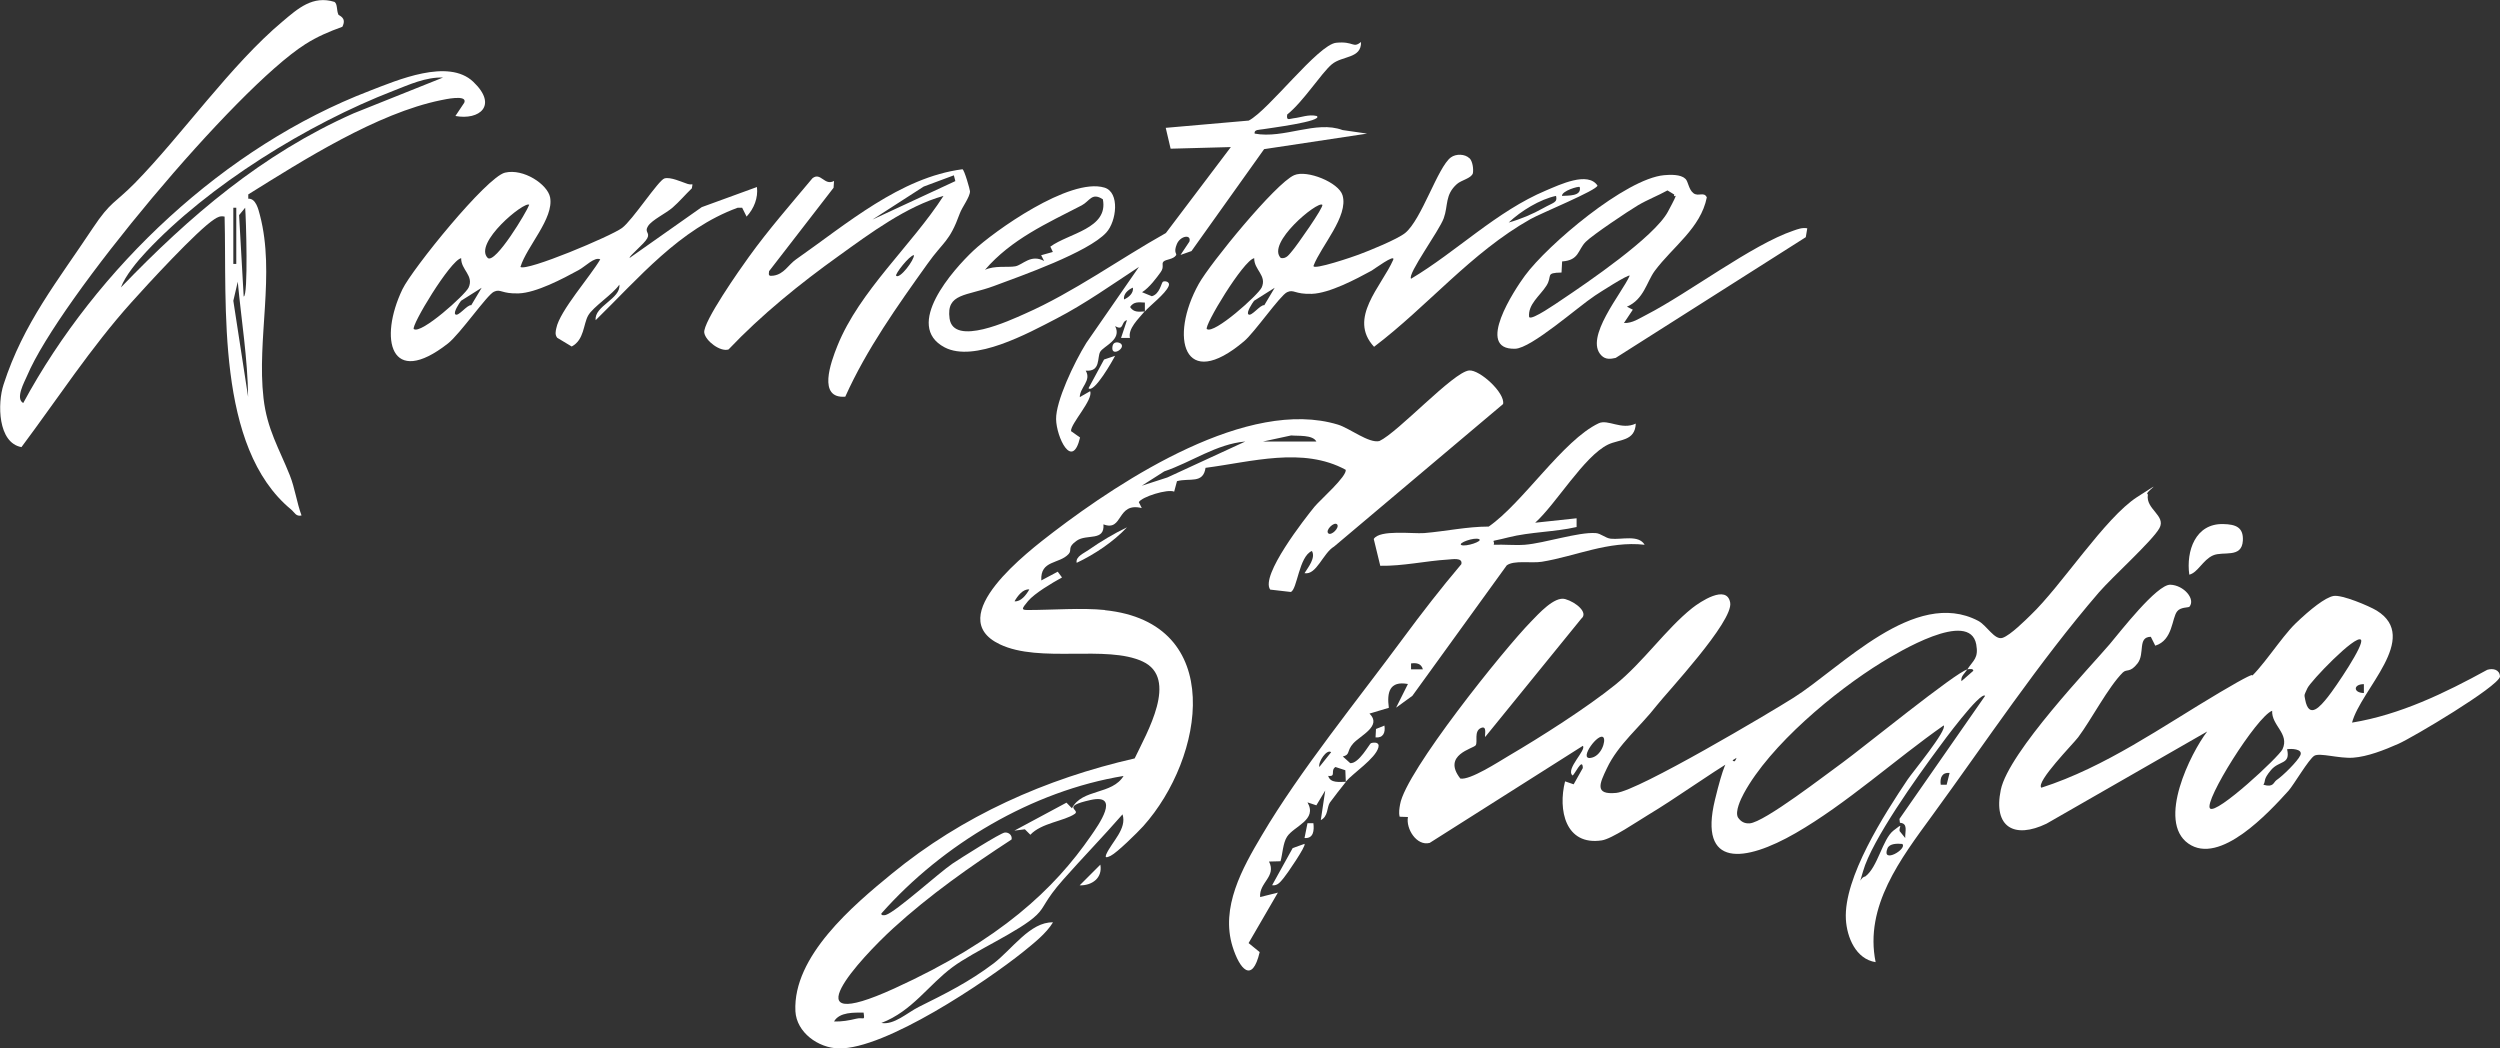
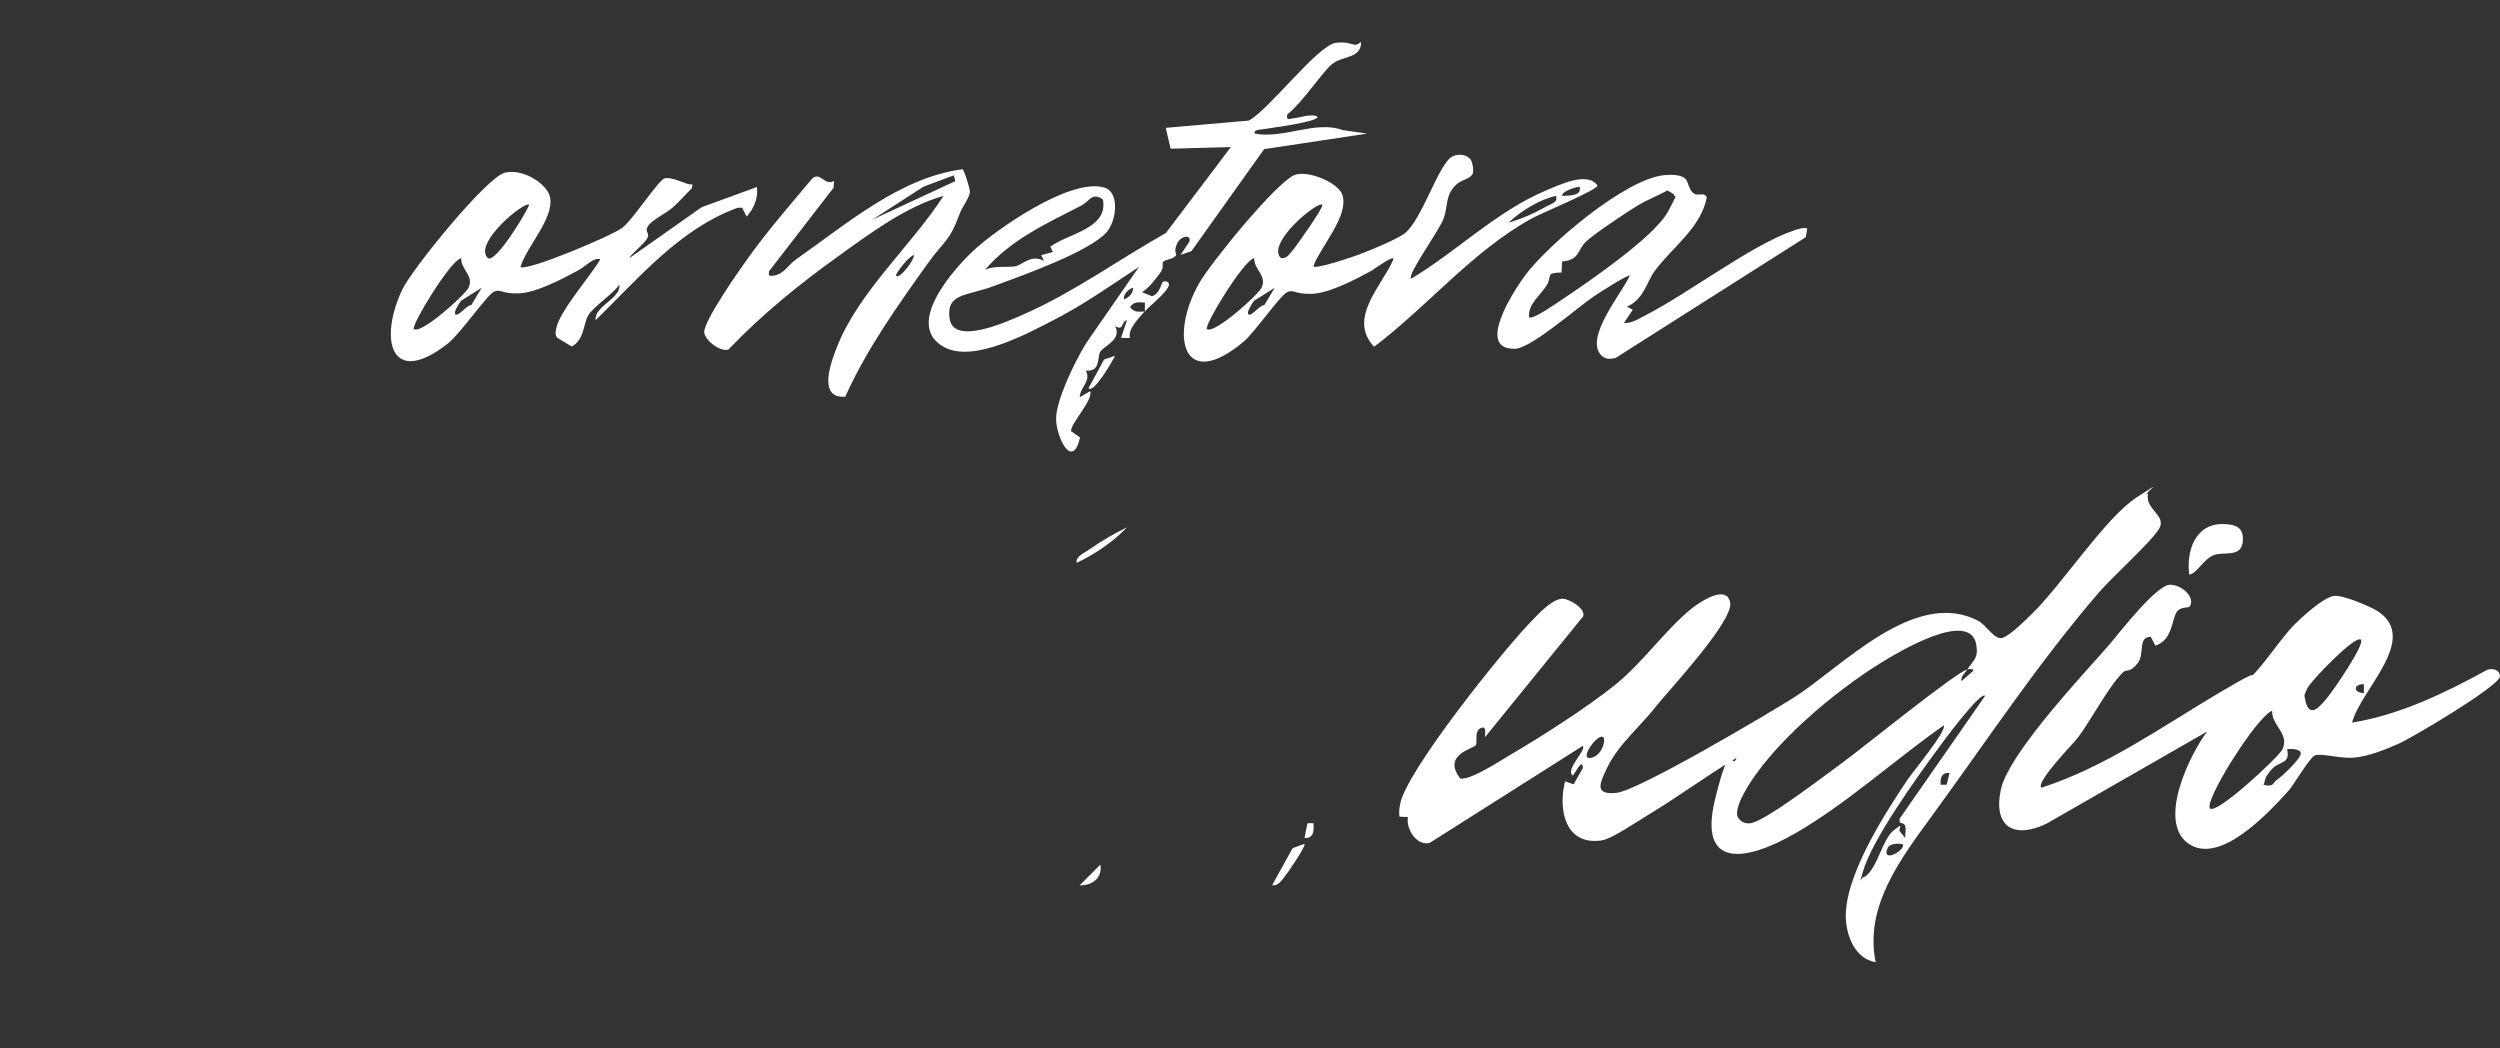
<svg xmlns="http://www.w3.org/2000/svg" id="_Слой_1" version="1.1" viewBox="0 0 1689.7 708.6">
  <rect x="0" y="0" width="1689.7" height="708.6" fill="#333333" stroke="none" />
  <defs>
    <style>
      .st0 {
        fill: #fff;
      }
    </style>
  </defs>
  <path class="st0" d="M1451.7,334.4c-1.6,9.8,12.5,14.1,7.8,22.6s-31.8,32.9-40.8,43.3c-41,47.6-76.1,100.7-112.9,151.1-21,28.8-45.8,61.1-38.1,98.9-13.4-2.1-19.4-16.8-20.1-28.9-1.6-28.3,26.1-71.2,41.7-94.5,3.2-4.8,27-33.5,24.4-36.6-32.7,22.9-65.7,53-100.1,72.8s-65.7,23.8-54.5-22.5,11.1-18.4,14.6-28.4c-20.4,12.2-39.8,26.6-60.1,38.8-7,4.2-24.2,16-31,17-24.6,3.7-29.7-20.6-24.8-39.9l5.8,2,6.2-11c-.1-7.9-5.9,5.3-7,5-4.8-4.4,9.7-17.3,7-20l-103.5,65.6c-8.9,2.3-16.2-9.7-14.7-17.5l-5.6-.2c-.7-2.8-.2-5.6.3-8.4,3.8-22.1,70.1-104.7,88.5-123.5,4.9-5,15.8-17.3,23.1-15.2s15.8,9.2,10.9,13.2l-65,80c-.6-.7,1.7-8.2-3-6s-1.9,9.3-3.4,11.6-23,6.4-10.4,22.5c6.5,1.3,26-11.4,32.6-15.3,21.5-12.6,52.9-32.6,72-48s34.2-37.6,52.1-51.9c5.2-4.1,23.4-16.4,25.7-3.7s-43.1,61.1-49.8,69.7c-10.9,14.1-25.9,26-33.6,42.4-4.7,9.9-8.7,18,6.4,16.5s104.3-54.5,119.8-64.3c32.2-20.3,81.9-74.5,124.8-52,5.9,3.1,11.1,13.3,16.5,11.5s16-12.5,18.9-15.3c21-20,50.2-65.8,72.1-79.9s4-2.5,7.1-1.9ZM1329.7,452.4c-1.8,2.8-4.6,4.7-4,8l8-7c.1-1.7-2.7-1.2-4-1,4.1-6.3,7.7-7.5,6-16.9-4.5-23.9-53,5.5-63.8,12.1-31.7,19.5-75.6,56-93.3,88.7-2.1,3.9-6,12.1-4,16.1,1.9,2.9,4.4,4.3,7.9,4.1,9.9-.6,52.1-33.4,63-41.2,12.3-8.9,77.3-61.7,84.2-62.8ZM1284.1,556l-.3-2.5,57.9-83.2c-3.2-3.3-29.1,31.9-31.6,35.4-14,18.9-45,62.1-50.9,83.2s-3.6,3.9,1.5,3.5c8.5-6.4,11.6-25.1,19-31s3.6-2.2,4.2.3l3.8,4.7c-.2-4.6,2.1-9.9-3.6-10.3ZM1083.7,498.4c-3.3-3.6-16.6,14.6-9,13.9s10.9-11.8,9-13.9ZM1317.7,522.4c-5-.5-6.7,3.2-6,8h4s2-8,2-8ZM1285.7,570.4c-3.3-.3-8.6-.4-10,3-4.3,10.8,13.7.4,10-3Z" />
-   <path class="st0" d="M746.7,412.4c82.5,8.4,67.4,99.8,26,146-3.9,4.3-17.7,17.9-22,20s-3.4.4-3-1c3.8-8.5,14.1-17.2,11-27-13,14.9-26.9,29.2-40,44s-12.2,18.4-18,24c-11.2,10.9-42.1,24.3-56.8,35.2-16.4,12.1-27.3,29.8-48.2,37.8,8.6,1.5,17.3-6.8,25.2-10.8,18.1-9,33.9-16.8,50.6-29.4,12.6-9.6,24.8-28.2,40.2-27.8-4.7,7.7-13,14.1-20.1,19.9-25.2,20.2-93.5,66.1-124.8,65.3-13.8-.3-28.4-10.8-29.2-25.1-1.8-37.1,38.8-71.4,65.2-93,47.7-39.1,103.8-64.1,164.1-77.9,8.2-17.3,29.9-54.1,5.4-65.5s-69.5,1.3-96.5-11.6c-39.2-18.6,19.4-63,36.2-75.9,46.8-35.7,131.6-91.1,192.3-72.6,7.9,2.4,20.9,12.8,28,11.1,12.8-6,49.9-46.6,60.6-47.7,7.2-.7,24.6,15.3,23,22.7l-114.2,96.3c-7.5,4.4-11.9,19.5-20,18,2.4-3.9,7.7-10.3,5-15-8.8,3.6-9.9,26.2-14.3,27.7l-13.9-1.6c-6.8-9.4,23.4-48,30.1-56.2,3.6-4.3,22.1-20.6,20.9-24.8-28.9-15.7-63.7-5.3-94.7-1.3-1.6,11-10.7,6.7-19.3,9l-1.9,7.1c-4.4-2-21.9,3.5-23.9,7.1l2,4c-17.2-4.3-12.4,16.2-25.9,11,.9,11.7-11.2,6.3-18,11s-3,6.2-5.5,9c-6.3,7-19.3,4-18.5,17.9l11.1-5.9,2.9,3.9c-6.4,3.5-18.6,10.7-23,16s-4.7,6,0,6c16.2,0,36.4-1.6,52,0ZM853.7,298.4h36c-2.5-4.7-12.5-3.6-17-4.1l-19,4.1ZM841.7,298.4c-19.6,1.7-36.5,14-54.8,20.2l-15.2,9.7,17.3-5.6,52.7-24.3ZM903.7,354.4c-2-2-8,3.9-6,6s8-3.9,6-6ZM695.7,398.4c-4.2-.5-7.9,4.3-10,8,4.2.5,7.9-4.3,10-8ZM759.7,524.4c-62.1,10.1-122.6,46.2-164,93-.3,1.5,1.9,1.3,3,1,7-2.2,35.5-28.2,45.2-34.8,4.8-3.2,32.2-20.6,35.2-20.9s5.2,2.2,4.6,4.7c-27.8,18.1-55.5,37.6-80,60-22.1,20.2-71.3,73.5.7,40.7s108.3-67.5,132.9-103.1c5-7.2,20.5-28.9-.2-24.3s-6.6,6.6-10.7,9.4c-7.1,4.9-22.6,6.1-30,14.1l-3.7-3.7-7.1.9,35.2-18.9,3.7,3.8c6.9-13.4,27.2-8.9,35-22ZM583.7,684.4c-6.4,0-16.3-.5-20,6,5.1.2,10.2-.7,15.1-1.9s5.8,2,4.9-4Z" />
  <path class="st0" d="M1479.5,410.2c-.5.5-5.8.1-8,3-3.7,4.6-2.8,19.5-14.8,23.2l-3-6c-9.2.1-3.8,11.4-9,18s-7.1,3.5-9.9,6.1c-9.8,9.7-21.5,32.2-30.2,43.8-3.2,4.3-28.8,30.2-24.9,34.1,43.5-14,81.6-41.3,120.6-64.4s13.4-4.4,18.1-7.9c9.7-7.2,23.2-29.2,33.2-38.8s20-17.5,25.6-18.5,23.9,6.7,29.2,9.9c29.8,18.5-10.8,53.2-16.7,75.7,32.4-5.3,62.8-20,91.4-35.7,4-1.2,8.4-.1,8.6,4.6-1.5,7-58.9,41.1-68.6,45.4s-21,8.7-30.6,9.4-22.6-3.5-26.3-1.3-14,19.8-17.4,23.6c-13.3,14.7-46.5,50.8-67.8,35.7s1.6-61.1,12.8-75.7l-108.6,62.3c-21.6,10.4-36.2,2.6-30.9-22.9s61.6-84.2,73.6-98.4c7-8.3,31.9-40.5,41-40.2s17.3,9.8,12.8,15ZM1595.7,432.4c-3.5-3.8-34.2,28.2-36.2,32.8s-2.3,3.8-1.5,7.6c2.6,13.8,10.3,4.6,15.4-1.8s25-35.7,22.3-38.6ZM1597.7,462.4c-7.3,0-7.3,5.9,0,6v-6ZM1493.7,546.4c4.3,4.5,46.7-35,49-40,4.9-10.6-7.5-16-7-26-10.3,3.7-46.4,61.3-42,66ZM1538.6,527.3c4.2-2.8,14.4-12.8,16.2-16.9,1.8-4.3-6.3-4.5-9-4,2.4,10.6-5.3,7.4-10.9,14.1s-3.3,7-5.1,9.9c6.9,2,6.7-1.6,8.8-3.1Z" />
-   <path class="st0" d="M228.5,9.7c.5,1,6.1,2,2.9,8.4-9.1,3.3-16.9,6.6-25.1,11.8C159.2,59.9,40,202.4,18.3,254c-1.8,4.2-8.1,15.4-2.6,18.4C65.2,180.8,151.8,99,249.8,61.4c18.7-7.2,53.2-22.2,70.1-6.1s4,26.1-12.1,23.1l6-9c2.4-5.8-13.6-2.1-15.7-1.7-43.2,8.8-93.1,40.5-130.3,63.7v2.9c5.1-.3,6.8,7,7.9,11.2,10.4,39.8-2.2,83.6,2.4,123.6,2.4,21.1,10.6,34.1,17.8,52.2,3.4,8.5,4.7,18.5,7.9,27.1-3.8.9-4.7-2.1-7-4-51.1-42.1-43.4-138.4-45-198-3.1-.6-4.6.3-7.1,1.9-11.4,7.4-45.1,44-55.9,56.1-27.4,30.5-50,65.3-74.3,97.8-16-2.9-16.3-29.5-12.1-42.3,13.4-41.5,36.7-70.1,60.3-105.7,12.2-18.3,14.8-16.6,28.5-30.5,31.8-32.5,65-80.1,99.8-109.2,10.3-8.7,20.4-17.8,35.1-13.2,2.1,1.5,1.3,5.8,2.6,8.5ZM299.7,52.4c-12-.4-23.1,4.8-33.9,9-57.4,22.2-125,63.8-167.1,108.9-5.9,6.3-14,16-17,24,46.5-48.3,95.3-90.2,157.3-117.7l60.7-24.3ZM159.7,178.4v-38h-2v38h2ZM165.7,140.4l-4.1,5,3.1,55c3.2,0,1.6-53.8,1-60ZM167.7,268.4c-.3-26.2-4.6-52-7-78l-3,12.9,10,65Z" />
-   <path class="st0" d="M909.7,528.4c-1.6,1.9-9.9,12.6-10.9,14.1-2.1,3.3-1,9.2-6.1,11.8l3-20-6,10-6-2c6.9,11.9-9.1,16-13.8,23.2-2.8,4.3-3,11.6-4.4,16.6l-7.8.2c5.2,10.2-6.8,14.1-6,24l12-3-19.8,34.1,7.5,6.1c-5.1,21.7-13.6,11.4-18.3-3.6-8.3-26.6,6.5-53,19.8-75.4,25.7-43.6,64.6-91.3,95.2-132.8,12.7-17.2,25.8-34.1,39.6-50.4,1.1-4.8-6.4-3.2-9.1-3.1-15,.9-30.5,4.5-45.7,4.2l-4.4-18.1c3.9-6.5,26.4-3.4,34.1-4,14.5-1.2,29-4.4,43.6-4.4,23.1-16,50.2-58.4,74.3-69.8,6.3-3,15.4,4.8,25.1.2-.5,12.1-11.2,10.5-18.8,14.2-16.2,7.9-34.9,39.9-49.2,52.8l28-3v5.9c-14.8,3.4-31.5,3.3-46.1,7s-8.7.9-9.9,5c6.9-.3,14,.5,21,0,13.5-1.1,36.1-8.7,47.9-7.9,3.5.2,6.5,3.4,10.2,3.8,7.3.8,18.8-2.9,22.9,4.1-24.5-2.8-46.7,7.8-69.6,11.5-7.2,1.1-18.6-1.2-23.6,2.4l-63.8,88.2-11,8,8-16c-12.5-2.3-14.3,5.7-12.9,16.1l-13.1,3.9c8.7,8.3-6.1,14.8-10.9,20.1s-1.8,7.6-7.1,8.9l5,4.5c5.8.5,13.1-13.2,14-13.5,2.2-.7,6.1-.8,5,3-2.1,7.5-16.9,17.1-22,23l-.3-7.7-6.7-2.2c-3.7,2.5.8,6.7-4.9,6,1.5,5.1,7.6,4,12,4ZM999.7,364.4c-3.3-1.5-14.7,2.7-12,4,3,1.3,14.8-2.6,12-4ZM961.7,452.4c-1.1-4-4.3-4.5-8-4v4s8,0,8,0ZM899.7,508.4c-2.9-2.4-8.9,6.5-8,10l8-10Z" />
  <path class="st0" d="M773.7,210.4c-4.4,5.3-11.4,11.7-10,18h-6s4-12,4-12c-4.2.9-1.8,7.6-8,4,4.8,9.3-7.9,13.5-10.1,17.4s.5,13.6-9.8,12.7c4.1,6.8-3.9,11.2-4,17.9l7-4c2.4,5.6-13.4,22.1-12.9,27l6.1,4.3c-5.3,22.4-16-.3-16.2-12.4s12-37.9,20.4-51.5l35.6-51.4c-18.3,12-36.4,24.9-55.9,35-19.1,9.9-55.4,29.8-75.4,19.4-28-14.7,5.7-52.5,19.4-65.4s65.1-49.7,88.6-42.6c10.5,3.2,8.2,22.8,1.2,30.4-12.3,13.4-57.4,29.2-75.9,36.1s-32.4,4.7-30,22c2.7,19.1,40.9,1.2,50.8-3.2,33-14.5,64-37,95.4-54.6l43.9-58.1-40.7,1.1-3.3-14.1,56.1-4.9c13.5-7,46.9-51.4,59.1-52.6s11.1,4,16.8-.5c.3,11.4-12.7,9.1-19.8,15.1s-19.2,25.2-30.1,33.9c-.7,4.6,1.5,2.8,4.5,2.5,4.8-.5,10-2.8,15.5-1.5,4.9,3.6-33.5,8.4-36.1,8.9s-6.5.1-5.9,3c19.9,3.7,41.4-9.1,59.4-2.4l16.6,2.4-69.6,10.5-49.1,68.9-7.4,2.6,6-9c1.5-5.1-6.1-4.1-8.5,1.7s.2,6.4-.5,7.5c-1.9,2.9-6.9,2.7-8.5,4.3s.7,3.5-1.9,7.1-7.6,10.5-12.6,13.6l6.6,2.7c5.3-1.4,6.4-8.8,7.4-9.7s5.4-.3,3.9,3c-2.2,5.2-12.5,12.9-16,17v-6c-4.2-.2-7.5-.8-10,3,2.5,3.8,5.8,3.2,10,3ZM745.4,134.7c-7.5-4.9-8.8,1.2-14.3,4.1-23.6,12.2-47.6,22.9-65.4,43.6,6.5-3.1,15.5-1.5,20.5-2.4s10.5-8.5,19.5-3.6l-2-3.9,7.9-2.2-1.7-3.6c12.4-9.1,39.4-12.2,35.5-32ZM759.7,202.4c3.3-1.4,6.6-4.4,6-8-3.3,1.4-6.6,4.4-6,8Z" />
  <path class="st0" d="M993.2,106.9c2.1,2.1,2.8,7.2,2.3,10.2-1.1,3.5-7.8,4.6-10.8,7.3-8.2,7.3-5.8,14.5-8.9,23.1s-24.7,37.8-22.1,40.9c30.9-18.4,57.7-45.6,91.3-59.7,9.3-3.9,28.2-13,34.7-3.3,0,3.1-38.7,18.9-45.3,22.7-40.1,22.6-69.5,58.9-105.7,86.3-17.9-19.3,5-40.7,13-58.9,1.3-4.1-13.2,6.6-14.6,7.4-10.6,5.8-28.6,15.3-40.4,15.7s-12.1-3.3-16.8-1.1-21.9,27.1-29,33.1c-41.1,34.8-50.7-2.8-30.7-38.7,7.6-13.7,51.9-68,64.5-73.5,8.6-3.8,30.2,4.9,32.7,13.6,4.2,14.1-14.6,34.4-19.6,47.6-1.1,3.5,28-6.5,30.5-7.5,7.3-2.7,26-10.3,31.4-14.6,11.2-9.1,22-44.5,30.9-51.1,3.5-2.6,9.6-2.4,12.6.6ZM1067.7,126.4c-.8-.7-12.1,2.6-12,6,4.1-.3,13.5.4,12-6ZM1051.7,132.4c-10.9,2.3-23.8,10.2-32,18,7.9-2.2,16.2-5.7,23.3-9.7s9.8-3.7,8.7-8.3ZM893.7,138.4c-3.2-2.7-38.1,26.1-28,36,3.9.7,5.7-2.6,7.9-5.1,2.5-2.8,21.5-29.7,20.1-30.9ZM815.7,222.4c4.8,3.8,34.7-23.1,37-28,3.8-8.2-5.2-12-5-19.9-7.3,1.3-34.3,46.2-32,48ZM861.7,194.4l-14.1,8.9c-1.3,1.7-5.2,7.7-3.9,9.1,1.9,2.1,8.1-6.7,10.8-6.1l7.1-11.9Z" />
  <path class="st0" d="M351.7,180.4c4.1,3.3,61.5-20.9,68.7-26.3,7.1-5.2,24.6-32.3,28.7-33.5s11.8,2.5,15.6,3.7,3.6-1.5,2.9,3c-4.4,4.2-8.4,9-13,13s-13.9,8.3-16.6,12.5,1.5,4.3-.5,8.2-12.8,12.4-11.9,13.3l48.7-34.3,37.3-13.6c.9,7.4-2,14.6-7,20l-3-6h-3c-39.4,14.4-66.9,47.6-96,76-1.2-9.5,17.2-14.5,16-24-4.4,6.5-17.8,15-21.1,20.9s-2.6,16.4-11.1,20.9l-9.8-5.9c-1.6-2.1-1.1-4.2-.6-6.5,2.3-11.7,23.1-35.1,29.7-46.5-3.9-1.9-10,4.8-14.7,7.3-10.6,5.8-28.6,15.3-40.4,15.7s-12.1-3.3-16.8-1.1-22.8,28.5-31.1,35c-38.9,30.4-46.8-3.1-30.7-36.7,6.6-13.7,56.8-75.8,69.3-78.8s28.8,7.9,30.5,16.7c2.7,14.2-15.8,33.2-20,46.9ZM357.7,138.4c-3.2-2.7-38.1,26.1-28,36,5.2,4,26.4-31.4,28-36ZM279.7,222.4c4.8,3.8,34.7-23.1,37-28,3.8-8.2-5.2-12-5-19.9-7.3,1.3-34.3,46.2-32,48ZM325.7,194.4l-14.1,8.9c-1.3,1.7-5.2,7.7-3.9,9.1,1.9,2.1,8.1-6.7,10.8-6.1l7.1-11.9Z" />
  <path class="st0" d="M571.4,268.1c-19,1.6-9.9-23.2-5.4-34.4,14.9-37.1,50.3-68,71.7-101.3-24.8,6.9-49.5,25.2-70.6,40.4-26.3,18.8-52.5,40-74.7,63.4-5.5,1.8-15.5-5.7-16.4-11.3-1.1-7.1,24.3-43.2,30.1-51.2,13.3-18.5,28.4-35.7,43-53.2,5.6-4.5,8.2,5.4,14.6,1.8l-.3,4.6-43.6,56.4c-.5,3.1,0,3.4,3,3,7.1-1,10-7.3,15.1-10.9,34.2-23.9,70.5-55.5,112.6-61,1.3.3,5.1,13.9,5.1,14.9,0,3.9-5.3,10.6-6.9,15-7.1,19.5-10.8,18.5-21.9,34.1-20.3,28.4-41.1,57.7-55.4,89.5ZM645.7,122.4l-1-3.9-20.4,7.6-34.6,22.3,56-26ZM605.7,186.4c2.5,2.4,12.5-11,12-14-3.2.4-13,13-12,14Z" />
  <path class="st0" d="M1139.2,120.9c1.9,1.9,2.1,7.2,5.4,9.7s7.1-1.3,9,2.8c-4.1,20.8-23.1,33.4-35.2,49.7-5.5,7.5-7.3,19.2-18.8,24.2l4,2-6,9c5.7.3,10.5-3.2,15.3-5.6,28.5-14.7,71.4-47.4,99.2-56.8,3.2-1.1,5.9-2.2,9.4-1.6l-1,6-128.5,81.6c-3.5.8-6.8,1.2-9.6-1.6-12-11.9,14-42.3,19.1-54-1.1-1-20.8,11.7-23.5,13.5-11.5,7.6-43,35.6-53.9,35.9-27.5.9-.2-40.2,6.5-49.3,15.4-21,68.1-65.6,94.1-68,4.1-.4,11.3-.6,14.2,2.3ZM1033.7,214.4c1.8,2.1,18.7-9.7,21.4-11.5,17.8-11.9,63-42.7,72.2-59.8s3.2-7.6,4.3-11.6l-4.6-2.8c-6.5,3.6-13.6,6.3-20,10.1s-30.5,19.9-35.3,24.7c-5.4,5.5-4.3,12.4-15.9,13.2l-.4,7.5c-11.4.2-5.9,2.1-10.2,8.9s-12.7,12.6-11.7,21.3Z" />
  <path class="st0" d="M1479.7,388.4c-2.2-16,4.1-34.7,23-34.2,8.3.2,13.7,2.1,13.2,11.2-.7,12.2-13.3,6.9-20.2,10s-10.3,11.7-16,13Z" />
  <path class="st0" d="M881.7,570.4c1.3,1.2-12.1,20.7-14,22.9s-4.1,5.7-7.9,5l13.9-25.1,8.1-2.9Z" />
  <path class="st0" d="M761.7,356.4c-9.2,9.8-21.9,18.3-34,24-.9-4.3,5.2-6.6,8.2-8.8,7.5-5.3,17.4-11.2,25.8-15.2Z" />
  <path class="st0" d="M753.7,240.4c-1.4,2.9-14.3,25.7-18,22l10.5-19.4,7.4-2.5Z" />
  <path class="st0" d="M743.7,584.4c1.6,8.9-5.5,14.2-14,14l14-14Z" />
  <path class="st0" d="M887.7,556.4c.6,4.9.1,10.5-6,10l2-10h4Z" />
-   <path class="st0" d="M929.7,498.4l.3-5.7,5.7-2.3c.8,4.8-.9,8.5-6,8Z" />
-   <path class="st0" d="M757.7,232.4c3,3-5.9,8.5-5.9,3s4.8-4.1,5.9-3Z" />
</svg>